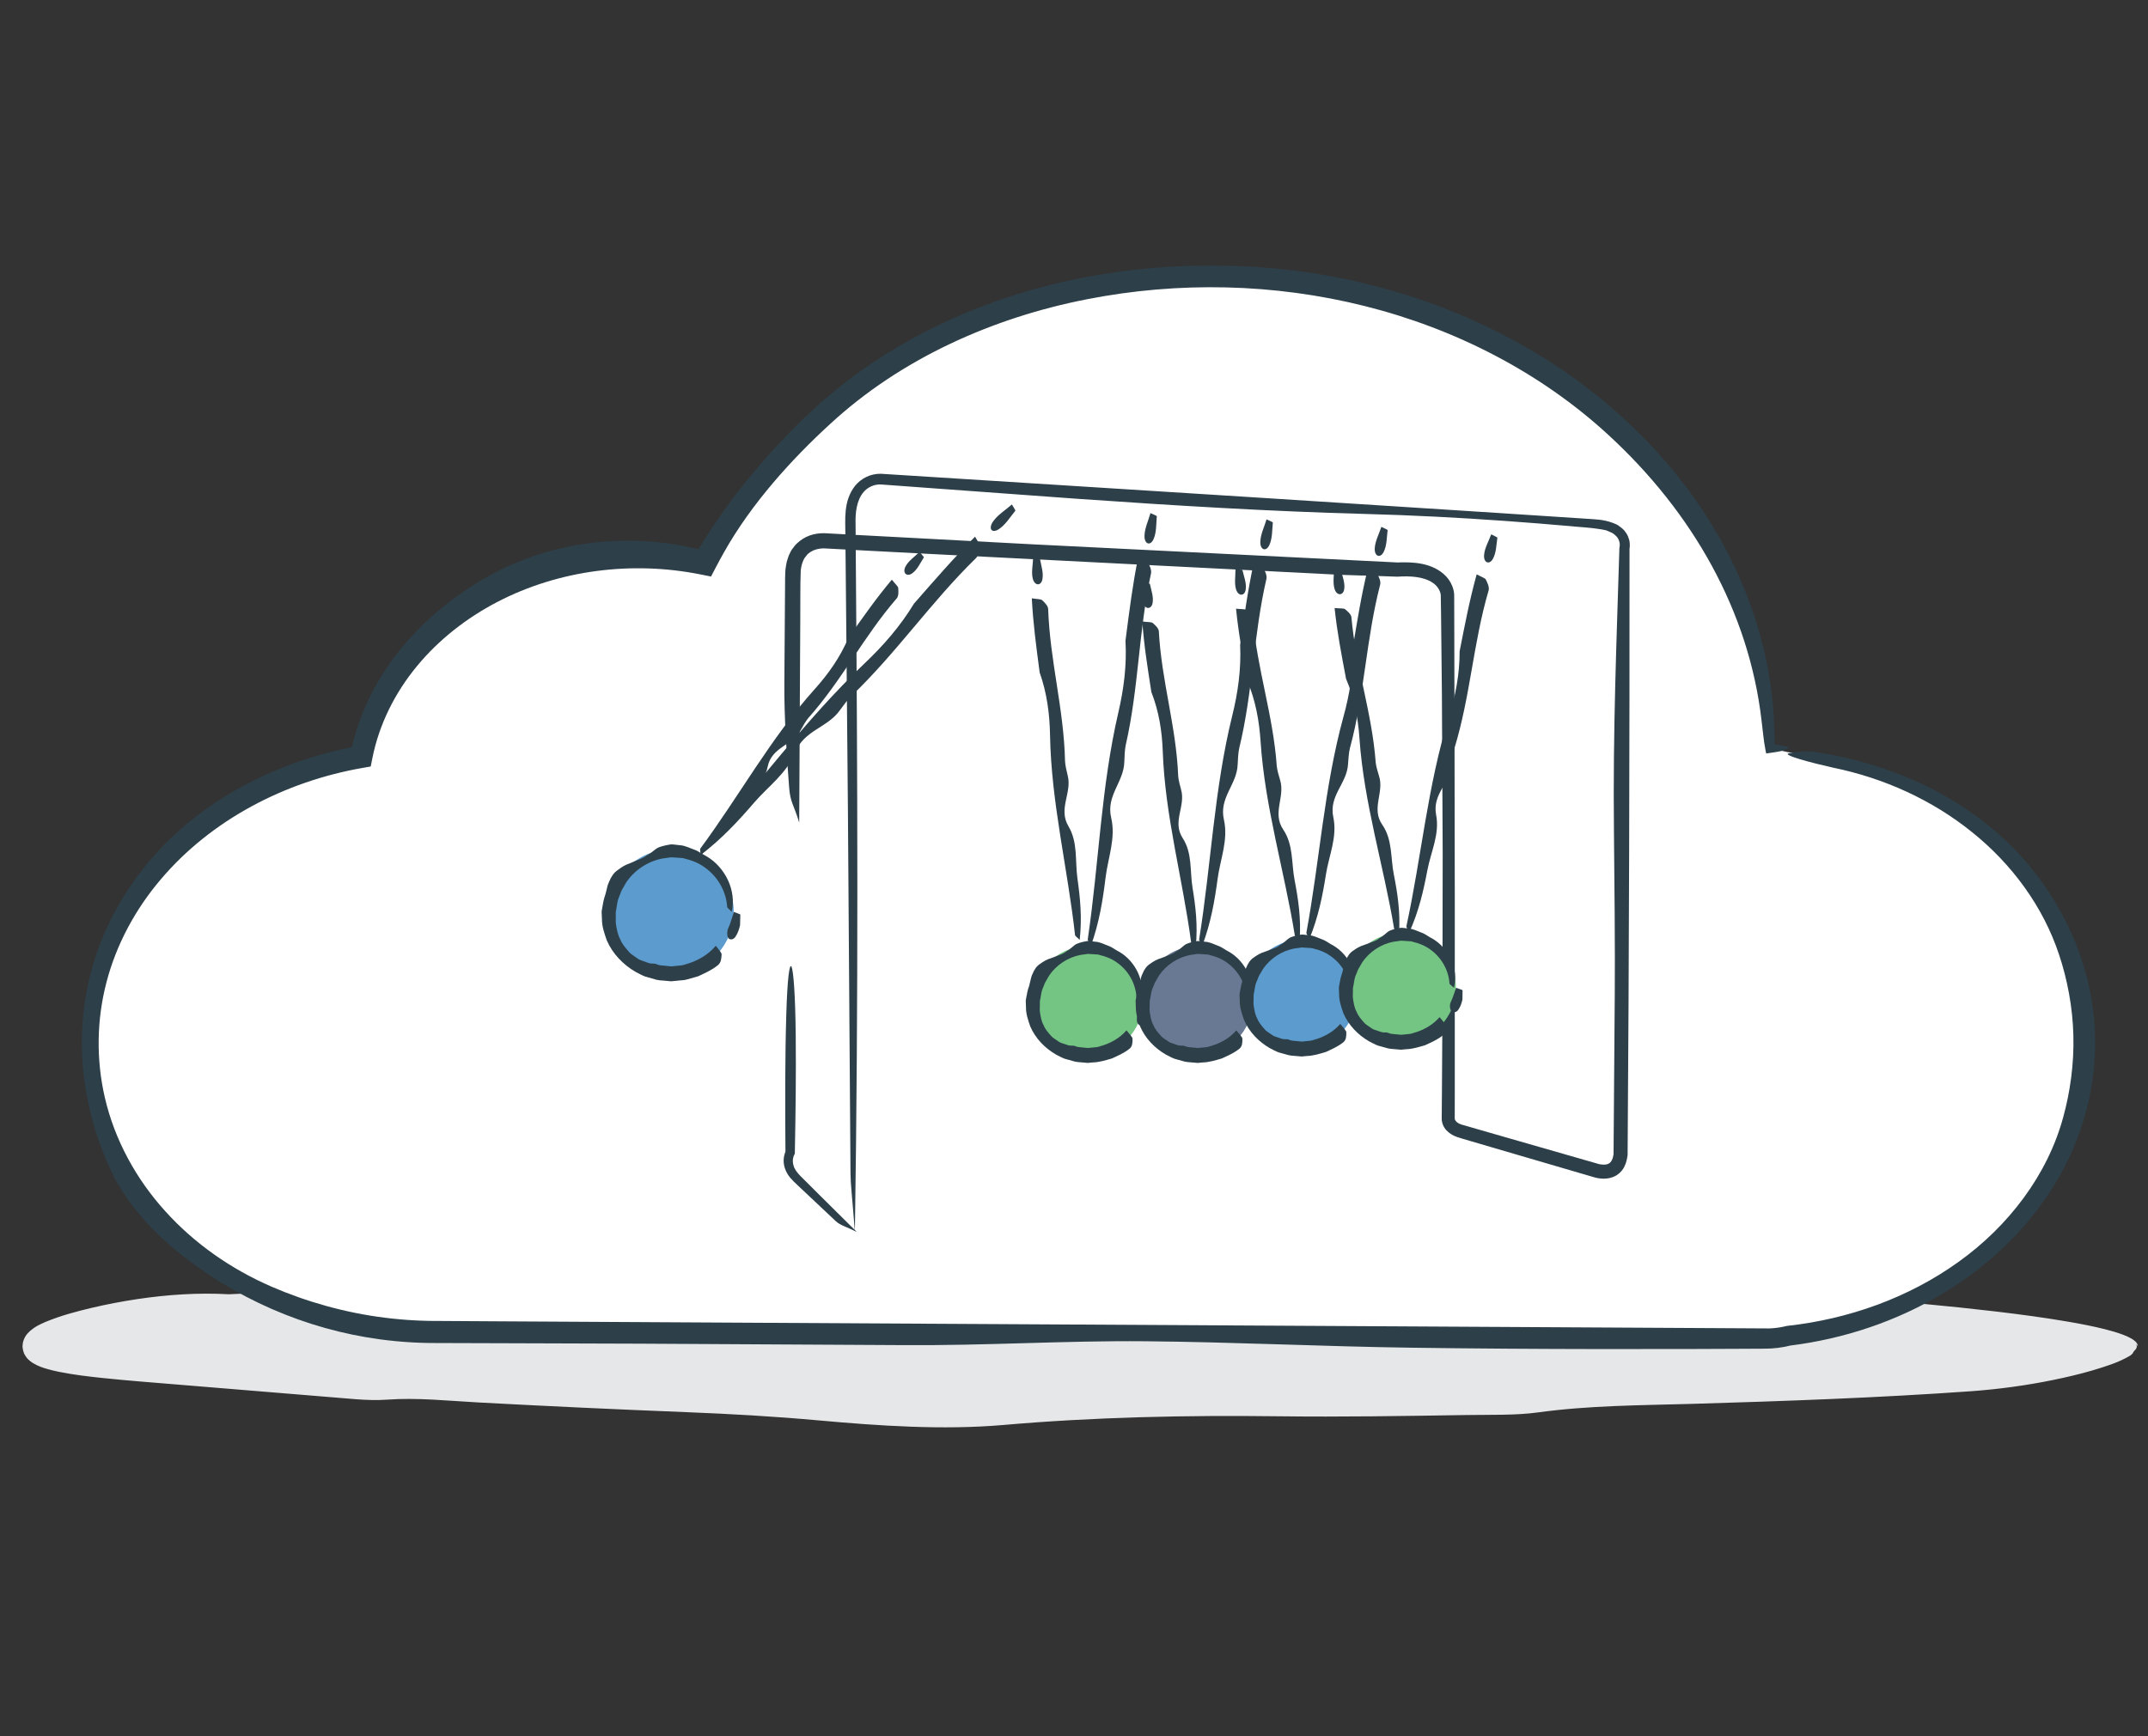
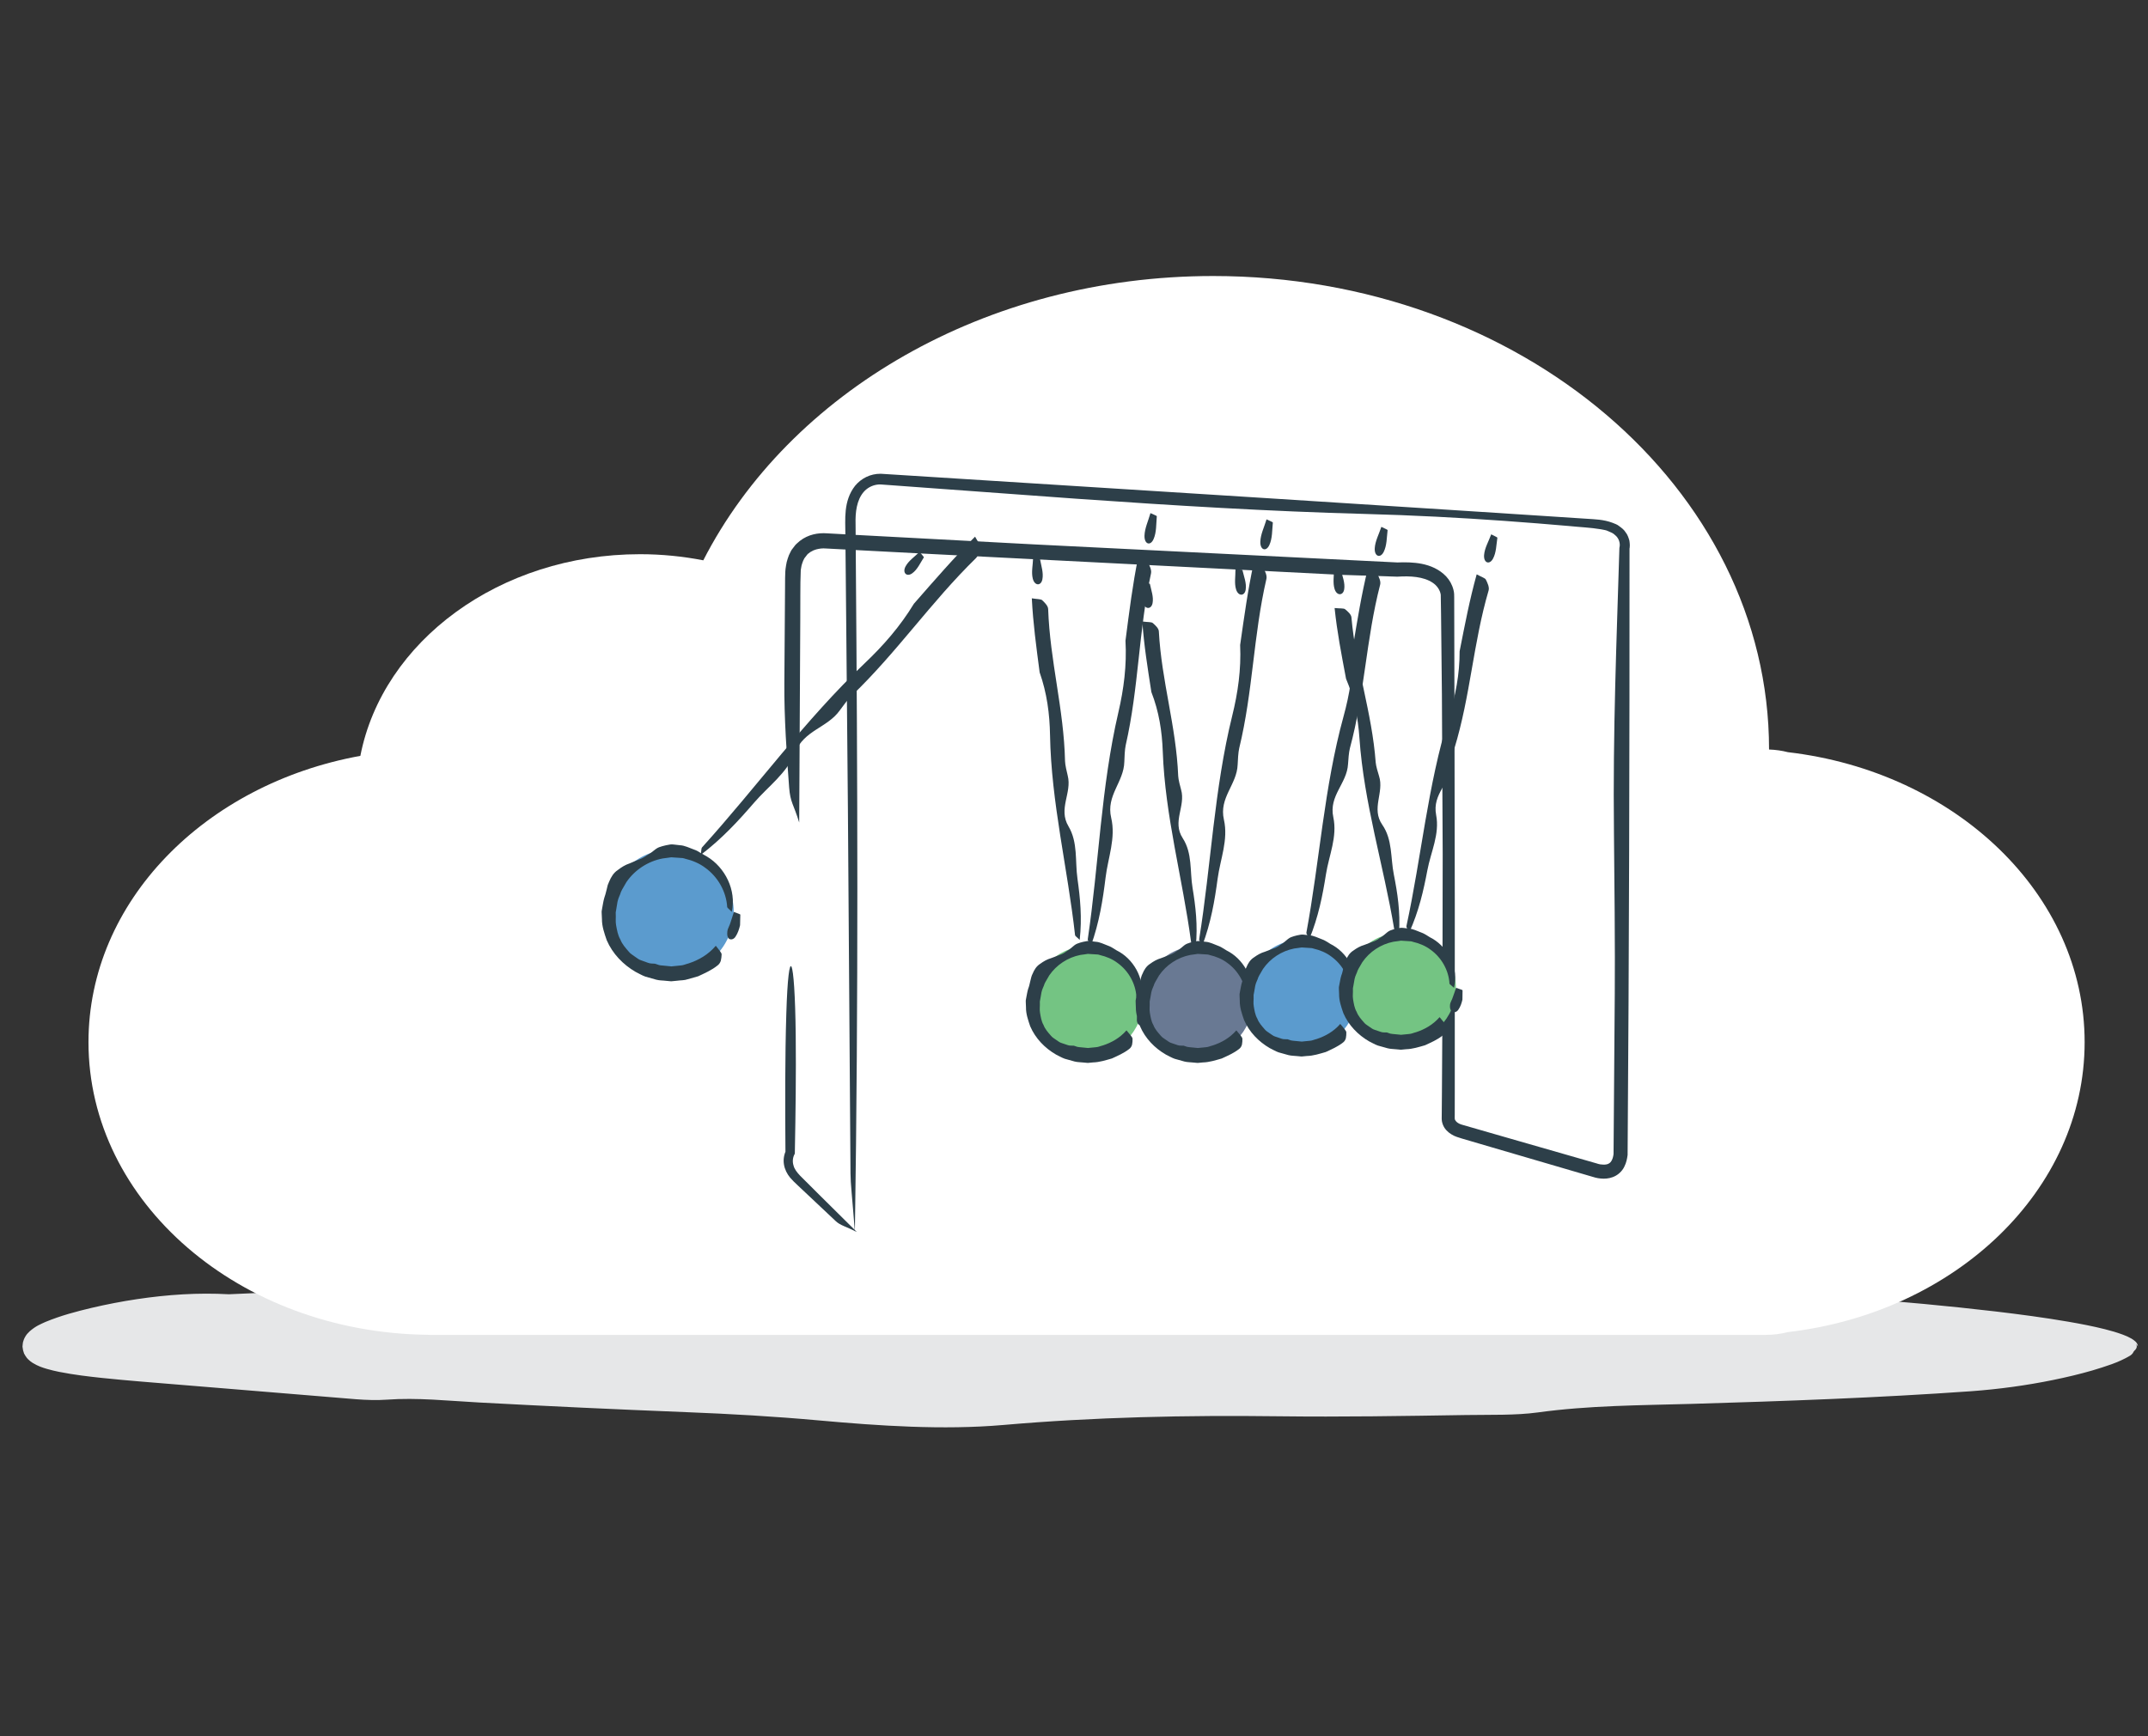
<svg xmlns="http://www.w3.org/2000/svg" version="1.1" id="Layer_2" x="0px" y="0px" width="235px" height="190px" viewBox="0 0 235 190" enable-background="new 0 0 235 190" xml:space="preserve">
  <rect x="0" y="0" width="235" height="190" fill="#333333" stroke="none" />
  <g>
    <g>
      <ellipse fill="#E6E7E8" cx="118.873" cy="147.346" rx="114.899" ry="6.902" />
      <g>
        <g>
          <path fill="#E6E7E8" d="M233.364,147.264c0.033,0.109,0.077,0.222,0.103,0.244c0.046,0.055,0.032,0.168,0.006,0.271      c-0.051,0.212-0.189,0.422-0.422,0.568c-1.301,0.778-2.725,1.192-4.135,1.623c-1.418,0.412-2.855,0.749-4.31,1.047      c-2.908,0.592-5.883,1.002-8.946,1.227c-10.194,0.722-20.382,1.084-30.573,1.385c-5.635,0.159-11.259,0.168-16.85,0.937      c-2.413,0.333-5.238,0.241-7.87,0.284c-6.799,0.109-13.615,0.221-20.396,0.137c-10.217-0.127-20.188,0.082-30.211,0.952      c-6.58,0.571-13.624,0.094-20.194-0.502c-4.857-0.439-9.645-0.712-14.535-0.904c-7.542-0.299-15.087-0.65-22.629-1.056      c-3.371-0.18-6.751-0.554-10.11-0.307c-1.034,0.077-2.234,0.037-3.34-0.049c-8.938-0.735-14.473-1.19-19.724-1.622      c-2.63-0.219-5.189-0.408-8.084-0.71c-1.45-0.156-2.976-0.328-4.678-0.664c-0.428-0.089-0.866-0.186-1.332-0.323      c-0.465-0.138-0.945-0.285-1.56-0.657c-0.14-0.076-0.337-0.239-0.514-0.412c-0.077-0.06-0.207-0.243-0.295-0.385      c-0.048-0.075-0.092-0.154-0.133-0.232c-0.042-0.104-0.08-0.227-0.108-0.346c-0.028-0.12-0.048-0.244-0.058-0.365l-0.004-0.045      c-0.008,0.045,0.057-0.581,0.03-0.32l0.003-0.021l0.006-0.043c0.016-0.064-0.018-0.047,0.105-0.38      c0.083-0.229,0.284-0.541,0.379-0.639c0.085-0.095,0.176-0.188,0.269-0.277c0.696-0.599,1.183-0.768,1.717-1.018      c1.742-0.719,3.372-1.136,5.037-1.537c1.657-0.389,3.316-0.707,4.98-0.957c3.329-0.497,6.681-0.725,10.053-0.535      c18.07-0.881,35.97-0.384,54.129-0.938c1.88-0.056,3.9,0.011,5.608-0.226c6.294-0.871,12.772-0.758,19.089-0.568      c7.284,0.217,14.347-0.088,21.292-0.633c4.138-0.322,8.144-0.407,12.306-0.298c9.058,0.236,18.123,0.493,27.172,0.899      c7.143,0.322,13.96,1.432,21.206,1.719c4.504,0.18,8.979,0.769,13.396,0.338c0.982-0.097,2.24,0.005,3.359,0.094      c5.249,0.412,10.495,0.879,15.774,1.501c2.64,0.314,5.288,0.664,7.94,1.121c1.325,0.23,2.652,0.484,3.972,0.814      c0.659,0.168,1.316,0.354,1.962,0.595c0.323,0.118,0.642,0.259,0.949,0.435c0.281,0.187,0.655,0.394,0.707,0.861      c-0.155-0.273-0.396-0.307-0.587-0.376l-0.644-0.144c-0.441-0.093-0.899-0.208-1.364-0.343      c-0.934-0.258-1.898-0.566-2.776-0.666c-2.166-0.239-4.544-0.214-6.542-0.606c-4.49-0.881-8.904-0.676-13.367-1.164      c-4.476-0.487-9.01-0.751-13.516-1.086c-4.142-0.307-8.178-0.473-12.322-0.264c-3.213,0.162-6.724-0.013-10.09-0.15      c-8.666-0.356-17.332-0.719-26.004-0.95c-8.638-0.229-17.212-0.291-25.907-0.045c-13.073,0.37-26.197,0.932-39.42,0.86      c-12.393-0.059-24.727,0.927-37.021,1.899c-1.817,0.146-3.73,0.21-5.513,0.174c-8.154-0.16-16.285,0.225-24.406,1.799      c-2.12,0.428-4.324,0.784-6.414,1.257c-0.512,0.123-1.033,0.246-1.494,0.393c-0.442,0.128-0.934,0.345-1.002,0.392      c-0.033,0.014,0.032-0.021,0.047-0.047c0.012-0.014,0.022-0.03,0.031-0.047c0.081-0.089,0.155-0.201,0.207-0.322      c0.052-0.113,0.086-0.268,0.092-0.357l-0.023,0.104l-0.012,0.052l-0.003,0.014l-0.001,0.003      c-0.009,0.086,0.072-0.721,0.038-0.385l0.001-0.021v-0.085c-0.004-0.113-0.027-0.23-0.067-0.338      c-0.09-0.218-0.103-0.265-0.199-0.382c-0.084-0.092-0.058-0.078-0.102-0.113c-0.048-0.031-0.022-0.017-0.012-0.01      c0.016,0.008,0.006,0.014,0.04,0.031c0.232,0.139,0.697,0.332,1.169,0.474c1.286,0.4,2.737,0.703,4.177,0.976      c1.447,0.271,2.917,0.509,4.392,0.728c2.952,0.434,5.93,0.798,8.917,1.103c5.218,0.528,10.389,0.812,15.678,0.81      c5.884-0.005,12.011,0.368,18.008,0.684c20.313,1.065,40.653,1.758,61.009,2.106c5.262,0.086,10.492,0.147,15.758-0.332      c3.232-0.292,6.743-0.243,10.122-0.266c8.301-0.053,16.598-0.092,24.894-0.26c5.259-0.104,10.546-0.062,15.702-0.88      c1.38-0.22,2.985-0.258,4.483-0.309c6.776-0.23,13.551-0.521,20.309-0.953c3.379-0.216,6.754-0.47,10.115-0.797      c3.352-0.343,6.73-0.705,9.955-1.409C231.533,147.805,233.022,147.299,233.364,147.264z" />
        </g>
      </g>
    </g>
    <g id="Shape_3_copy_7_">
      <g>
        <path fill="#FFFFFF" d="M195.604,82.313c-0.654-0.17-1.345-0.266-2.063-0.293v-0.015c0-28.607-27.229-51.8-60.821-51.8     c-24.954,0-46.398,12.801-55.776,31.111c-2.228-0.432-4.542-0.669-6.922-0.669c-15.394,0-28.16,9.55-30.597,22.068     C22.431,85.8,9.68,98.652,9.68,114.045c0,17.529,16.536,31.756,37.047,32.023c0.101,0.002,0.197,0.012,0.302,0.012h146.134     c0.852,0,1.672-0.109,2.44-0.306c18.335-2.144,32.464-15.528,32.464-31.729C228.067,97.842,213.938,84.453,195.604,82.313z" />
      </g>
      <g>
        <g>
          <g>
-             <path fill="#2D3F49" d="M195.73,81.766c-0.369,0.404-1.192,0.499-2.205,0.646l-0.298,0.043l-0.088-0.443       c-0.175-0.889-0.275-2-0.42-3.171c-1.374-11.917-7.521-22.769-16.778-31.267c-7.435-6.843-16.763-11.613-26.638-14.083       c-9.884-2.479-20.352-2.709-30.368-0.747c-10.367,2.028-20.389,6.515-28.125,13.664c-4.203,3.846-8.599,8.694-11.598,14.026       c-0.299,0.528-0.588,1.062-0.87,1.6l-0.553,1.057l-1.147-0.23c-7.462-1.494-15.475-0.506-22.231,3.011       c-3.37,1.754-6.42,4.134-8.818,7.052c-2.399,2.91-4.124,6.368-4.854,10.047l-0.18,0.907l-0.897,0.157       c-8.447,1.478-16.542,5.656-22.086,12.211c-2.765,3.257-4.844,7.096-5.92,11.217c-1.084,4.114-1.148,8.497-0.185,12.649       c1.073,4.638,3.426,8.926,6.621,12.447c3.19,3.534,7.197,6.322,11.599,8.236c3.83,1.659,8.031,2.856,12.375,3.4       c1.085,0.138,2.178,0.236,3.275,0.295c0.541,0.031,1.114,0.047,1.63,0.059l1.706,0.01c2.274,0.014,4.542,0.028,6.79,0.042       c46.043,0.258,92.08,0.516,138.122,0.773c0.612-0.021,1.243-0.114,1.847-0.262l0.051-0.012l0.039-0.005       c6.693-0.733,13.26-3.061,18.73-6.992c5.455-3.897,9.774-9.521,11.484-15.904c0.736-2.686,1.179-5.755,1.095-8.892       c-0.071-3.071-0.672-6.176-1.561-8.825c-1.739-5.278-5.18-9.936-9.533-13.426c-4.354-3.512-9.613-5.903-15.182-7.046       c-2.392-0.531-5.738-1.419-4.822-1.583c0.733-0.134,1.82-0.306,3.061-0.11c4.38,0.694,8.742,2.035,12.771,4.127       c4.024,2.082,7.706,4.94,10.576,8.456c3.813,4.648,6.369,10.409,6.93,16.445c0.603,6.02-0.789,12.206-3.8,17.439       c-2.991,5.258-7.455,9.573-12.583,12.686c-5.14,3.116-10.959,5.059-16.914,5.789l0.196-0.036       c-0.939,0.248-1.973,0.37-2.912,0.367l-2.567,0.013l-5.137,0.021l-10.278,0.009c-6.855-0.009-13.717-0.053-20.586-0.148       c-9.985-0.138-19.454-0.62-29.208-0.707c-8.799-0.082-17.453,0.497-26.696,0.422c-9.476-0.053-18.958-0.104-28.441-0.157       l-14.228-0.046l-7.115-0.022l-1.778-0.006c-0.622-0.009-1.214-0.026-1.821-0.06c-1.208-0.064-2.413-0.177-3.611-0.337       c-8.203-1.101-16.01-4.527-22.388-9.776c-1.333-1.102-2.81-2.503-4.052-4.018c-1.252-1.505-2.274-3.106-2.891-4.412       c-3.196-6.659-4.197-14.241-2.472-21.329c1.677-7.093,6.056-13.453,11.846-17.833c5.14-3.921,11.271-6.43,17.59-7.573       l-0.885,0.874c0.811-4.184,2.752-8.095,5.404-11.378c2.653-3.294,5.987-5.995,9.666-8.06c3.124-1.763,6.758-2.997,10.482-3.543       c3.728-0.556,7.53-0.439,11.009,0.249c0.74,0.14,1.479,0.313,2.243,0.496c-0.362,0.176-0.758,0.369-1.154,0.562       c3.189-5.526,7.501-10.758,11.996-15.092c6.218-6.045,13.984-10.483,22.241-13.204c8.273-2.733,17.042-3.776,25.68-3.398       c12.364,0.529,24.646,4.331,34.921,11.287c5.121,3.481,9.74,7.732,13.488,12.675c3.755,4.928,6.631,10.55,8.278,16.53       c1.011,3.699,1.59,7.518,1.545,12.384c-0.128-0.133-0.353-0.366-0.578-0.6c0.258,0.023,0.595,0.045,0.972,0.104       C194.919,81.571,195.352,81.667,195.73,81.766z" />
-           </g>
+             </g>
        </g>
      </g>
    </g>
    <g>
      <circle fill="#74C483" cx="119.021" cy="109.543" r="6.009" />
      <g>
        <g>
          <path fill="#2D3F49" d="M124.812,109.543c-0.313-0.311-0.479-0.375-0.486-0.463c-0.083-1.467-0.887-2.861-2.067-3.705      c-0.575-0.441-1.284-0.713-1.896-0.854c-0.082-0.021-0.149-0.053-0.242-0.066l-0.309-0.02l-0.617-0.039l-0.153-0.011      l-0.077-0.005l-0.02-0.001h-0.005c0.037,0.002-0.089-0.005,0.081,0.004l-0.009,0.001l-0.032,0.005l-0.264,0.041l-0.522,0.071      c-1.375,0.271-2.613,1.09-3.402,2.239c-0.157,0.305-0.371,0.603-0.509,0.902c-0.09,0.32-0.26,0.554-0.341,0.948l-0.105,0.609      l-0.056,0.305l-0.014,0.076l-0.004,0.02l-0.002,0.009l0,0.005c-0.004,0.069,0.004-0.088,0.003-0.07l0,0.033l0.001,0.135      c0.021,0.357-0.049,0.739,0.017,1.104c0.079,0.458,0.145,0.94,0.387,1.355c0.169,0.454,0.496,0.813,0.811,1.172      c0.143,0.195,0.374,0.3,0.559,0.446c0.204,0.125,0.377,0.293,0.616,0.355c0.226,0.082,0.45,0.157,0.672,0.226      c0.222,0.081,0.449,0.041,0.657,0.059l0.364,0.125c0.128,0.038,0.312,0.037,0.462,0.058l0.471,0.046l0.231,0.023l0.058,0.006      l0.029,0.003h0.007h0.002c-0.174-0.009-0.047-0.002-0.086-0.004l0.004-0.001l0.012-0.001l0.099-0.012      c0.262-0.025,0.521-0.051,0.776-0.076c0.258-0.013,0.49-0.136,0.737-0.19c0.952-0.309,1.868-0.817,2.593-1.653      c0.39,0.486,0.66,0.736,0.663,0.929c0.003,0.194-0.006,0.421-0.05,0.633c-0.055,0.199-0.163,0.365-0.306,0.468      c-0.583,0.462-1.255,0.746-1.9,1.045c-0.689,0.196-1.36,0.416-2.069,0.434l-0.523,0.05l-0.033,0.003l-0.105-0.006l-0.059-0.006      l-0.116-0.011l-0.231-0.021c-0.32-0.042-0.596-0.021-0.951-0.11l-1.074-0.3c-0.343-0.123-0.636-0.305-0.956-0.459      c-1.213-0.699-2.252-1.763-2.822-3.088c-0.23-0.673-0.475-1.362-0.463-2.086l-0.022-0.535l-0.003-0.134l0.004-0.097l0.002-0.015      l0.005-0.029l0.01-0.058l0.043-0.234c0.065-0.316,0.105-0.615,0.207-0.947c0.167-0.362,0.275-1.271,0.467-1.597      c0.185-0.459,0.44-0.863,0.842-1.113c0.373-0.272,0.751-0.49,1.182-0.613c0.407-0.151,0.776-0.301,1.166-0.438      c0.187-0.082,0.364-0.185,0.538-0.323c0.186-0.109,0.375-0.233,0.568-0.413c0.178-0.153,0.367-0.324,0.58-0.412      c0.214-0.085,0.438-0.152,0.669-0.205l0.348-0.068c0.084-0.008,0.062-0.023,0.232-0.023l0.162,0.011      c0.216,0.016,0.431,0.042,0.646,0.074c0.411,0.021,0.912,0.271,1.354,0.437c0.462,0.164,0.809,0.479,1.229,0.674      C124.234,105.212,125.363,107.466,124.812,109.543z" />
          <path fill="#2D3F49" d="M125.045,109.545c0.373,0.141,0.713,0.22,0.711,0.275c-0.005,0.333-0.01,0.682-0.015,1.019      c-0.089,0.394-0.223,0.788-0.444,1.098c-0.215,0.329-0.539,0.313-0.701,0.2c-0.172-0.123-0.248-0.385-0.213-0.727      c0.029-0.302,0.224-0.541,0.32-0.876C124.812,110.21,124.947,109.882,125.045,109.545z" />
        </g>
      </g>
    </g>
    <g>
      <circle fill="#5B9BCE" cx="73.441" cy="99.791" r="6.829" />
      <g>
        <g>
          <path fill="#2D3F49" d="M80.052,99.791c-0.317-0.355-0.485-0.433-0.494-0.534c-0.101-1.69-1.021-3.297-2.379-4.278      c-0.662-0.511-1.476-0.831-2.197-1c-0.095-0.024-0.176-0.062-0.283-0.078l-0.35-0.024l-0.701-0.048l-0.175-0.012l-0.088-0.006      l-0.021-0.001l-0.006,0c-0.078-0.004,0.101,0.005,0.081,0.004l-0.009,0.001l-0.039,0.006l-0.305,0.044l-0.607,0.081      c-1.596,0.307-3.041,1.254-3.953,2.593c-0.182,0.354-0.428,0.7-0.586,1.052c-0.104,0.375-0.298,0.659-0.386,1.109l-0.114,0.694      l-0.06,0.347l-0.016,0.086l-0.004,0.022l-0.002,0.011l-0.001,0.005c-0.001,0.019,0.007-0.14,0.004-0.07l0.001,0.039l0.003,0.156      c0.029,0.412-0.043,0.851,0.04,1.269c0.1,0.525,0.184,1.077,0.465,1.552c0.197,0.52,0.573,0.93,0.933,1.344      c0.163,0.224,0.426,0.346,0.638,0.517c0.232,0.146,0.429,0.341,0.701,0.417c0.253,0.092,0.508,0.185,0.766,0.277      c0.252,0.1,0.516,0.064,0.757,0.094l0.429,0.146c0.149,0.044,0.355,0.043,0.527,0.066l0.534,0.053l0.264,0.025l0.066,0.007      l0.033,0.003l0.008,0.001h0.002c-0.173-0.009-0.047-0.002-0.085-0.004l0.003-0.001l0.015-0.001l0.114-0.014      c0.304-0.029,0.603-0.06,0.899-0.089c0.299-0.015,0.569-0.157,0.854-0.222c1.103-0.36,2.16-0.96,2.984-1.934      c0.375,0.504,0.645,0.755,0.636,0.962c-0.009,0.209-0.032,0.452-0.089,0.681c-0.07,0.215-0.197,0.394-0.355,0.51      c-0.646,0.522-1.396,0.845-2.117,1.185l-1.149,0.326c-0.375,0.136-0.781,0.104-1.169,0.164l-0.587,0.056l-0.037,0.004      l-0.11-0.007l-0.066-0.006l-0.132-0.013l-0.264-0.024c-0.361-0.048-0.681-0.024-1.076-0.126l-1.195-0.338      c-0.382-0.138-0.71-0.343-1.068-0.517c-1.355-0.787-2.516-1.979-3.153-3.459c-0.258-0.753-0.536-1.523-0.526-2.333l-0.028-0.601      l-0.005-0.149l-0.001-0.019l0.005-0.088l0.001-0.009l0.006-0.033l0.011-0.066l0.046-0.266c0.071-0.359,0.112-0.702,0.222-1.076      c0.083-0.215,0.171-0.555,0.256-0.902c0.042-0.174,0.084-0.348,0.123-0.506c0.059-0.144,0.112-0.271,0.153-0.371      c0.214-0.511,0.492-0.968,0.932-1.257c0.408-0.314,0.818-0.575,1.293-0.73c0.448-0.186,0.858-0.371,1.3-0.532      c0.211-0.095,0.414-0.212,0.614-0.364c0.213-0.121,0.432-0.252,0.655-0.442c0.206-0.161,0.421-0.343,0.663-0.436      c0.243-0.088,0.497-0.158,0.755-0.214l0.392-0.073c0.091-0.009,0.076-0.024,0.254-0.025l0.184,0.012      c0.246,0.019,0.49,0.048,0.735,0.083c0.472,0.022,1.028,0.296,1.526,0.479c0.264,0.084,0.487,0.224,0.708,0.364      c0.225,0.135,0.45,0.265,0.679,0.387C79.32,94.913,80.597,97.425,80.052,99.791z" />
          <path fill="#2D3F49" d="M80.286,99.793c0.371,0.154,0.711,0.239,0.708,0.303c-0.009,0.379-0.019,0.773-0.028,1.156      c-0.102,0.438-0.25,0.876-0.484,1.226c-0.226,0.371-0.566,0.368-0.724,0.252c-0.168-0.128-0.23-0.414-0.182-0.805      c0.04-0.344,0.254-0.624,0.354-1.005C80.043,100.551,80.183,100.177,80.286,99.793z" />
        </g>
      </g>
    </g>
    <g>
      <circle fill="#697993" cx="131.038" cy="109.543" r="6.009" />
      <g>
        <g>
          <path fill="#2D3F49" d="M136.829,109.543c-0.313-0.311-0.479-0.375-0.486-0.463c-0.083-1.467-0.887-2.861-2.067-3.705      c-0.574-0.441-1.284-0.713-1.896-0.854c-0.082-0.021-0.148-0.053-0.242-0.065l-0.309-0.02l-0.616-0.04l-0.154-0.01l-0.077-0.005      l-0.02-0.001l-0.005-0.001c-0.078-0.004,0.102,0.006,0.081,0.005l-0.008,0.001l-0.033,0.006l-0.263,0.04l-0.523,0.072      c-1.375,0.271-2.613,1.089-3.402,2.238c-0.157,0.305-0.371,0.603-0.51,0.902c-0.09,0.32-0.26,0.554-0.34,0.948l-0.106,0.609      l-0.056,0.305l-0.015,0.076l-0.003,0.02l-0.002,0.009l-0.001,0.005c-0.004,0.069,0.004-0.088,0.003-0.07l0.001,0.033      l0.001,0.135c0.021,0.357-0.049,0.739,0.017,1.104c0.079,0.458,0.146,0.94,0.388,1.355c0.169,0.454,0.496,0.813,0.811,1.172      c0.143,0.195,0.374,0.3,0.56,0.446c0.204,0.125,0.377,0.293,0.616,0.354c0.225,0.083,0.449,0.158,0.672,0.227      c0.222,0.081,0.448,0.041,0.656,0.059l0.365,0.124c0.127,0.039,0.312,0.038,0.462,0.059l0.471,0.046l0.231,0.023l0.058,0.005      l0.029,0.003l0.007,0.001h0.004c-0.174-0.009-0.047-0.002-0.086-0.004h0.002l0.013-0.002l0.098-0.012      c0.263-0.025,0.521-0.051,0.776-0.076c0.259-0.012,0.49-0.136,0.737-0.19c0.952-0.309,1.868-0.817,2.593-1.653      c0.39,0.486,0.66,0.736,0.663,0.929c0.003,0.194-0.006,0.421-0.05,0.633c-0.055,0.199-0.163,0.365-0.306,0.468      c-0.582,0.462-1.255,0.746-1.9,1.045c-0.689,0.197-1.36,0.417-2.069,0.434l-0.523,0.05l-0.033,0.003l-0.105-0.006l-0.059-0.006      l-0.116-0.011l-0.231-0.021c-0.32-0.042-0.596-0.021-0.951-0.109l-1.073-0.3c-0.343-0.123-0.636-0.305-0.956-0.459      c-1.212-0.699-2.252-1.763-2.821-3.088c-0.23-0.673-0.476-1.362-0.464-2.086l-0.021-0.535l-0.004-0.134l0.004-0.097l0.003-0.015      l0.005-0.029l0.011-0.058l0.043-0.234c0.065-0.316,0.105-0.615,0.207-0.947c0.167-0.362,0.275-1.271,0.467-1.597      c0.185-0.459,0.44-0.863,0.842-1.113c0.373-0.272,0.751-0.49,1.182-0.613c0.408-0.151,0.776-0.301,1.166-0.438      c0.188-0.081,0.364-0.185,0.538-0.322c0.185-0.11,0.375-0.233,0.567-0.414c0.179-0.153,0.367-0.323,0.58-0.412      c0.214-0.085,0.438-0.152,0.669-0.205l0.348-0.068c0.084-0.008,0.061-0.022,0.232-0.023l0.162,0.011      c0.216,0.016,0.431,0.042,0.646,0.074c0.411,0.021,0.912,0.27,1.354,0.437c0.463,0.164,0.809,0.479,1.229,0.674      C136.252,105.212,137.381,107.466,136.829,109.543z" />
          <path fill="#2D3F49" d="M137.063,109.545c0.373,0.141,0.713,0.22,0.711,0.275c-0.005,0.333-0.01,0.682-0.015,1.019      c-0.089,0.394-0.223,0.788-0.444,1.098c-0.215,0.329-0.539,0.313-0.701,0.2c-0.172-0.123-0.248-0.385-0.213-0.727      c0.029-0.302,0.224-0.541,0.32-0.876C136.829,110.21,136.965,109.882,137.063,109.545z" />
        </g>
      </g>
    </g>
    <g>
      <path fill="#5B9BCE" d="M148.414,108.838c0,3.32-2.689,6.012-6.008,6.012s-6.01-2.691-6.01-6.012c0-3.316,2.691-6.008,6.01-6.008    S148.414,105.521,148.414,108.838z" />
      <g>
        <g>
          <path fill="#2D3F49" d="M148.196,108.838c-0.313-0.311-0.479-0.375-0.486-0.463c-0.084-1.467-0.888-2.861-2.068-3.704      c-0.575-0.441-1.285-0.713-1.897-0.854c-0.082-0.021-0.148-0.054-0.242-0.065l-0.309-0.02l-0.617-0.04l-0.153-0.01l-0.077-0.005      l-0.02-0.001l-0.005-0.001c0.17,0.009,0.045,0.003,0.081,0.005l-0.008,0.002l-0.033,0.005l-0.263,0.04l-0.523,0.072      c-1.374,0.272-2.613,1.09-3.401,2.24c-0.156,0.305-0.372,0.603-0.509,0.902c-0.09,0.321-0.262,0.553-0.341,0.949l-0.105,0.609      l-0.057,0.305l-0.014,0.076l-0.004,0.02l-0.002,0.009c-0.004,0.069,0.004-0.089,0.004-0.07v0.004v0.033l0.001,0.136      c0.021,0.356-0.05,0.738,0.019,1.103c0.078,0.458,0.146,0.94,0.388,1.355c0.169,0.455,0.496,0.813,0.811,1.173      c0.144,0.194,0.374,0.3,0.56,0.446c0.204,0.125,0.378,0.292,0.616,0.354c0.226,0.082,0.45,0.157,0.672,0.226      c0.222,0.081,0.449,0.041,0.657,0.059l0.364,0.125c0.128,0.038,0.312,0.037,0.463,0.058l0.47,0.046l0.232,0.023l0.058,0.006      l0.029,0.003h0.007c0.078,0.004-0.104-0.005-0.085-0.004h0.001l0.003-0.001l0.013-0.001l0.099-0.012      c0.262-0.025,0.52-0.051,0.775-0.076c0.259-0.013,0.49-0.136,0.737-0.19c0.951-0.311,1.867-0.819,2.592-1.656      c0.391,0.486,0.66,0.736,0.664,0.929c0.002,0.194-0.006,0.421-0.05,0.632c-0.054,0.201-0.163,0.366-0.306,0.469      c-0.582,0.462-1.254,0.747-1.898,1.047c-0.69,0.196-1.361,0.417-2.07,0.434l-0.523,0.051l-0.033,0.003l-0.106-0.006      l-0.058-0.006l-0.116-0.011l-0.232-0.021c-0.319-0.042-0.596-0.021-0.95-0.11l-1.073-0.3c-0.343-0.122-0.636-0.305-0.956-0.459      c-1.213-0.698-2.253-1.762-2.822-3.087c-0.23-0.672-0.477-1.362-0.465-2.085l-0.021-0.536l-0.004-0.134v-0.017l0.004-0.087      l0.002-0.008l0.005-0.029l0.011-0.059l0.042-0.233c0.065-0.316,0.106-0.616,0.207-0.947c0.167-0.361,0.274-1.271,0.466-1.597      c0.186-0.459,0.44-0.864,0.842-1.114c0.374-0.271,0.751-0.49,1.183-0.613c0.407-0.151,0.775-0.302,1.165-0.438      c0.188-0.082,0.364-0.186,0.538-0.323c0.185-0.11,0.375-0.233,0.567-0.414c0.178-0.153,0.367-0.323,0.58-0.413      c0.214-0.085,0.438-0.152,0.668-0.205l0.349-0.068c0.084-0.008,0.061-0.022,0.232-0.023l0.162,0.01      c0.216,0.017,0.431,0.043,0.646,0.075c0.411,0.021,0.912,0.269,1.354,0.436c0.463,0.163,0.809,0.479,1.229,0.674      C147.618,104.506,148.748,106.761,148.196,108.838z" />
          <path fill="#2D3F49" d="M148.43,108.84c0.373,0.141,0.713,0.22,0.711,0.275c-0.005,0.333-0.01,0.681-0.015,1.019      c-0.089,0.394-0.223,0.788-0.444,1.098c-0.214,0.329-0.539,0.313-0.701,0.2c-0.171-0.123-0.248-0.385-0.212-0.727      c0.028-0.302,0.223-0.541,0.32-0.876C148.196,109.505,148.332,109.177,148.43,108.84z" />
        </g>
      </g>
    </g>
    <g>
      <path fill="#FFFFFF" d="M93.746,134.802l-6.286-6.003c-1.501-1.361-0.709-2.601-0.709-2.601V62.999    c0-1.032,0.22-1.788,0.547-2.338c0.985-1.654,2.951-1.477,2.951-1.477l62.619,3.178c5.404-0.317,5.404,2.75,5.404,2.75v57.328    c0,0-0.061,1.167,1.716,1.577l14.474,4.097c0,0,2.596,0.956,2.869-1.774V59.974c0,0,0.547-1.912-2.596-2.186L96.352,52.6    c0,0-3.414-0.273-3.14,4.917L93.746,134.802z" />
      <g>
        <g>
          <path fill="#2D3F49" d="M93.528,134.804c-0.308-4.006-0.474-5.205-0.48-6.393l-0.285-39.983l-0.181-19.991l-0.096-9.996      c0.005-1.539-0.249-3.609,1.065-5.282c0.678-0.816,1.667-1.323,2.801-1.314l2.504,0.157l39.906,2.523l19.953,1.277l9.976,0.646      l4.987,0.326c0.789,0.058,1.738,0.062,2.743,0.438c0.251,0.109,0.497,0.169,0.746,0.38c0.247,0.182,0.493,0.354,0.679,0.655      c0.217,0.26,0.324,0.591,0.418,0.92c0.046,0.353,0.082,0.625-0.024,1.065l0.036-0.259c0.007,22.121-0.044,44.243-0.209,66.366      v0.05l-0.003,0.023c-0.056,0.395-0.129,0.801-0.334,1.21c-0.177,0.409-0.536,0.804-0.96,1.04      c-0.428,0.242-0.895,0.324-1.316,0.323c-0.436-0.008-0.799-0.063-1.234-0.211l0.051,0.017l-11.194-3.277l-2.094-0.615      l-1.047-0.307c-0.317-0.104-0.782-0.218-1.15-0.462c-0.38-0.233-0.754-0.585-0.934-1.069c-0.047-0.122-0.078-0.237-0.104-0.381      c-0.024-0.183-0.019-0.267-0.019-0.353l0.005-0.545l0.018-2.18l0.054-8.711c0.01-5.806,0.021-11.61,0.03-17.423      c-0.028-5.813-0.058-11.635-0.086-17.477c-0.031-2.921-0.063-5.847-0.093-8.779l-0.033-2.133      c-0.073-0.497-0.41-1.004-0.896-1.318c-0.993-0.662-2.444-0.747-3.813-0.656l-0.03,0.002l-0.052-0.001      c-2.056-0.067-4.138-0.135-6.223-0.203c-16.226-0.825-30.948-1.575-45.411-2.311c-3.616-0.19-7.215-0.379-10.817-0.568      c-0.423-0.036-0.712,0.009-1.069,0.096c-0.159,0.06-0.331,0.098-0.466,0.19l-0.215,0.114c-0.046,0.044-0.093,0.084-0.144,0.12      c-0.091,0.024-0.243,0.232-0.378,0.413l-0.103,0.135l-0.026,0.033l-0.013,0.017c0.02-0.03-0.063,0.091,0.041-0.063l-0.027,0.058      l-0.114,0.229c-0.069,0.157-0.117,0.337-0.171,0.504c-0.024,0.178-0.069,0.319-0.091,0.525c-0.074,1.712-0.03,3.592-0.052,5.388      c-0.039,7.267-0.078,14.625-0.118,22.229c-0.611-2.017-0.978-2.173-1.103-3.864c-0.251-3.361-0.554-7.701-0.522-11.408      c0.025-3.411,0.049-6.811,0.074-10.201l0.008-1.271c0.016-0.55,0.004-0.809,0.103-1.381c0.042-0.263,0.094-0.521,0.184-0.76      c0.068-0.246,0.175-0.485,0.302-0.721l0.09-0.177l0.08-0.114l0.024-0.032l0.048-0.063l0.193-0.251      c0.086-0.148,0.366-0.388,0.592-0.577c0.911-0.708,1.99-0.899,2.96-0.829l2.527,0.139c6.733,0.359,13.432,0.715,20.105,1.071      c13.348,0.664,26.594,1.323,39.81,1.98l-0.088,0c0.896-0.034,1.807-0.033,2.739,0.151c0.922,0.185,1.908,0.584,2.662,1.385      c0.372,0.401,0.652,0.902,0.79,1.458c0.08,0.254,0.089,0.669,0.082,0.825l0.002,0.634l0.006,2.537l0.023,10.148      c0.012,6.766,0.022,13.536,0.034,20.321c-0.001,6.785-0.001,13.585-0.002,20.41l-0.004,2.561      c-0.006,0.566-0.018,0.486,0.109,0.686c0.111,0.146,0.327,0.305,0.638,0.397c1.625,0.469,3.252,0.938,4.88,1.406      c3.294,0.946,6.595,1.895,9.905,2.845l0.02,0.006l0.041,0.014c0.418,0.145,1.01,0.159,1.262-0.01      c0.27-0.132,0.462-0.519,0.523-1.071l-0.004,0.08c0.044-5.853,0.089-11.749,0.134-17.678c0.041-4.242-0.042-13.353-0.09-17.542      c-0.126-11.224,0.295-21.06,0.596-31.146l0.001-0.022l0.006-0.022c0.12-0.482-0.07-1.056-0.498-1.385      c-0.195-0.195-0.454-0.3-0.716-0.405c-0.249-0.138-0.543-0.149-0.82-0.216c-1.129-0.191-2.303-0.234-3.464-0.354      c-2.331-0.203-4.696-0.394-7.113-0.566c-4.835-0.345-9.881-0.616-15.296-0.76c-10.315-0.274-20.872-0.917-31.488-1.662      c-5.307-0.387-10.631-0.774-15.948-1.162l-3.985-0.292l-0.996-0.072l-0.498-0.036c-0.135-0.008-0.259,0-0.406,0.022      c-0.566,0.083-1.087,0.368-1.461,0.802c-0.761,0.886-0.92,2.229-0.883,3.488c0.009,1.33,0.018,2.658,0.027,3.984      C93.818,85.019,93.924,108.931,93.528,134.804z" />
          <path fill="#2D3F49" d="M93.735,134.813c-1.172-0.588-1.808-0.715-2.301-1.182c-1.093-1.03-2.198-2.071-3.308-3.116      l-0.834-0.784c-0.156-0.149-0.241-0.218-0.455-0.435l-0.391-0.419c-0.687-0.833-0.992-1.983-0.386-3.12l-0.128,0.44      c-0.039-5.27-0.053-10.499,0.095-15.287c0.239-7.813,0.932-6.631,1.029,2.421c0.045,4.191-0.014,8.479-0.098,12.866      l-0.001,0.056l-0.032,0.057c-0.189,0.336-0.244,0.81-0.114,1.217c0.101,0.421,0.386,0.77,0.723,1.131      c0.676,0.675,1.355,1.353,2.038,2.033C90.948,132.054,92.336,133.428,93.735,134.813z" />
        </g>
      </g>
    </g>
    <g>
      <circle fill="#74C483" cx="153.274" cy="108.097" r="6.009" />
      <g>
        <g>
          <path fill="#2D3F49" d="M159.065,108.097c-0.313-0.311-0.479-0.375-0.486-0.463c-0.083-1.467-0.887-2.861-2.067-3.705      c-0.575-0.44-1.285-0.712-1.897-0.853c-0.082-0.021-0.149-0.053-0.242-0.066l-0.309-0.02l-0.616-0.039l-0.154-0.011      l-0.077-0.005l-0.02-0.001h-0.005c0.037,0.002-0.089-0.005,0.081,0.004l-0.008,0.001l-0.033,0.006l-0.263,0.04l-0.523,0.071      c-1.375,0.271-2.613,1.089-3.402,2.239c-0.157,0.305-0.372,0.602-0.51,0.902c-0.09,0.32-0.26,0.553-0.34,0.948l-0.106,0.609      l-0.056,0.305l-0.015,0.076l-0.004,0.02l-0.001,0.009l-0.001,0.005c-0.002,0.019,0.007-0.14,0.003-0.071l0.001,0.034      l0.001,0.135c0.021,0.357-0.049,0.738,0.018,1.104c0.078,0.458,0.146,0.94,0.388,1.355c0.169,0.454,0.496,0.813,0.811,1.172      c0.143,0.194,0.374,0.3,0.56,0.446c0.204,0.125,0.377,0.293,0.615,0.354c0.226,0.083,0.45,0.158,0.673,0.227      c0.221,0.081,0.448,0.041,0.656,0.059l0.364,0.125c0.128,0.038,0.313,0.037,0.463,0.058l0.471,0.046l0.231,0.023l0.058,0.006      l0.029,0.002l0.007,0.001h0.002c-0.174-0.009-0.047-0.002-0.086-0.004l0.004-0.001l0.012-0.001l0.099-0.012      c0.262-0.025,0.52-0.051,0.775-0.076c0.259-0.013,0.491-0.136,0.737-0.19c0.952-0.31,1.868-0.818,2.594-1.654      c0.39,0.486,0.66,0.736,0.663,0.929c0.002,0.194-0.006,0.421-0.05,0.633c-0.055,0.199-0.163,0.365-0.306,0.468      c-0.583,0.462-1.255,0.746-1.9,1.046c-0.689,0.196-1.36,0.416-2.069,0.434l-0.523,0.05l-0.033,0.003l-0.106-0.006l-0.058-0.006      l-0.116-0.011l-0.232-0.021c-0.319-0.042-0.595-0.021-0.95-0.11l-1.073-0.3c-0.343-0.123-0.636-0.305-0.956-0.459      c-1.212-0.699-2.252-1.763-2.821-3.088c-0.23-0.673-0.476-1.362-0.464-2.086l-0.022-0.535l-0.003-0.134l0.003-0.097l0.003-0.015      l0.005-0.029l0.011-0.059l0.043-0.233c0.065-0.316,0.105-0.615,0.207-0.947c0.167-0.362,0.274-1.271,0.466-1.597      c0.186-0.459,0.441-0.863,0.842-1.113c0.374-0.272,0.752-0.49,1.183-0.613c0.407-0.152,0.775-0.301,1.166-0.438      c0.187-0.082,0.364-0.185,0.537-0.323c0.186-0.109,0.375-0.233,0.568-0.413c0.179-0.153,0.367-0.324,0.58-0.412      c0.214-0.085,0.438-0.152,0.669-0.205l0.348-0.068c0.084-0.008,0.061-0.023,0.232-0.023l0.162,0.011      c0.216,0.016,0.431,0.042,0.646,0.074c0.411,0.021,0.912,0.27,1.354,0.437c0.463,0.164,0.809,0.479,1.229,0.673      C158.488,103.765,159.617,106.02,159.065,108.097z" />
          <path fill="#2D3F49" d="M159.299,108.099c0.373,0.141,0.713,0.22,0.71,0.275c-0.004,0.333-0.009,0.682-0.014,1.019      c-0.089,0.394-0.224,0.789-0.444,1.098c-0.215,0.329-0.54,0.313-0.702,0.2c-0.171-0.123-0.247-0.385-0.212-0.727      c0.029-0.302,0.223-0.541,0.32-0.876C159.065,108.764,159.201,108.436,159.299,108.099z" />
        </g>
      </g>
    </g>
    <g>
      <line fill="#FFFFFF" x1="113.012" y1="61.066" x2="118.338" y2="102.83" />
      <g>
        <g>
          <path fill="#2D3F49" d="M118.122,102.857c-0.324-0.327-0.495-0.415-0.507-0.523c-0.808-7.311-2.606-14.496-2.737-21.896      c-0.041-2.324-0.338-4.593-1.136-6.856c-0.383-2.938-0.715-5.329-0.857-8.107c0.63,0.105,0.996,0.073,1.139,0.21      c0.288,0.272,0.638,0.626,0.649,0.966c0.2,5.715,1.72,10.922,1.847,16.645c0.008,0.389,0.196,1.203,0.292,1.576      c0.487,1.909-1.067,3.613,0.085,5.554c1.046,1.763,0.711,3.798,0.98,5.709C118.177,98.274,118.395,100.444,118.122,102.857z" />
          <path fill="#2D3F49" d="M113.027,61.064c0.396,0.064,0.747,0.07,0.757,0.131c0.131,0.734,0.399,1.498,0.255,2.212      c-0.147,0.737-0.848,0.718-1.049-0.089C112.815,62.621,113,61.846,113.027,61.064z" />
        </g>
      </g>
    </g>
    <g>
      <line fill="#FFFFFF" x1="125.85" y1="56.149" x2="119.566" y2="103.533" />
      <g>
        <g>
          <path fill="#2D3F49" d="M119.351,103.505c-0.223-0.448-0.363-0.593-0.346-0.714c1.22-8.261,1.45-16.654,3.348-24.828      c0.596-2.566,0.93-5.144,0.779-7.849c0.434-3.336,0.768-6.056,1.391-9.15c0.578,0.287,0.939,0.352,1.041,0.542      c0.203,0.378,0.443,0.863,0.362,1.239c-1.371,6.34-1.328,12.48-2.77,18.809c-0.099,0.43-0.141,1.376-0.15,1.812      c-0.053,2.232-2.017,3.683-1.437,6.131c0.526,2.224-0.353,4.371-0.615,6.545C120.656,98.479,120.272,100.926,119.351,103.505z" />
          <path fill="#2D3F49" d="M125.865,56.151c0.364,0.179,0.701,0.281,0.694,0.351c-0.074,0.844-0.024,1.756-0.358,2.502      c-0.344,0.771-1.015,0.558-0.988-0.384C125.235,57.806,125.624,57.004,125.865,56.151z" />
        </g>
      </g>
    </g>
    <g>
      <line fill="#FFFFFF" x1="138.549" y1="56.832" x2="131.746" y2="103.533" />
      <g>
        <g>
          <path fill="#2D3F49" d="M131.53,103.502c-0.218-0.445-0.356-0.59-0.337-0.71c1.311-8.141,1.633-16.425,3.619-24.469      c0.624-2.526,0.986-5.066,0.865-7.74c0.471-3.288,0.834-5.969,1.491-9.016c0.575,0.292,0.936,0.361,1.034,0.55      c0.199,0.376,0.435,0.859,0.35,1.229c-1.44,6.241-1.465,12.305-2.977,18.534c-0.104,0.423-0.154,1.357-0.17,1.788      c-0.077,2.204-2.057,3.607-1.503,6.034c0.501,2.204-0.401,4.312-0.688,6.456C132.892,98.558,132.481,100.968,131.53,103.502z" />
          <path fill="#2D3F49" d="M138.564,56.834c0.362,0.182,0.697,0.288,0.69,0.356c-0.084,0.832-0.044,1.733-0.387,2.466      c-0.352,0.755-1.02,0.536-0.982-0.394C137.916,58.459,138.314,57.673,138.564,56.834z" />
        </g>
      </g>
    </g>
    <g>
      <line fill="#FFFFFF" x1="151.11" y1="57.652" x2="143.463" y2="102.795" />
      <g>
        <g>
          <path fill="#2D3F49" d="M143.248,102.759c-0.209-0.438-0.346-0.583-0.324-0.698c1.458-7.866,1.931-15.897,4.062-23.651      c0.67-2.435,1.078-4.89,1.006-7.489c0.53-3.178,0.942-5.771,1.654-8.709c0.569,0.299,0.929,0.376,1.023,0.562      c0.192,0.371,0.418,0.845,0.326,1.203c-1.553,6.018-1.688,11.904-3.312,17.908c-0.11,0.408-0.179,1.313-0.202,1.73      c-0.117,2.137-2.12,3.445-1.611,5.816c0.461,2.152-0.479,4.173-0.805,6.246C144.698,97.997,144.244,100.325,143.248,102.759z" />
          <path fill="#2D3F49" d="M151.126,57.655c0.358,0.187,0.691,0.298,0.683,0.365c-0.098,0.805-0.075,1.682-0.431,2.383      c-0.365,0.724-1.028,0.493-0.975-0.409C150.449,59.214,150.86,58.462,151.126,57.655z" />
        </g>
      </g>
    </g>
    <g>
      <line fill="#FFFFFF" x1="163.129" y1="58.471" x2="154.388" y2="102.088" />
      <g>
        <g>
          <path fill="#2D3F49" d="M154.174,102.045c-0.198-0.434-0.331-0.578-0.307-0.689c1.648-7.596,2.317-15.387,4.635-22.85      c0.729-2.344,1.196-4.716,1.188-7.245c0.607-3.071,1.082-5.577,1.865-8.409c0.561,0.311,0.918,0.397,1.008,0.582      c0.184,0.367,0.397,0.836,0.297,1.18c-1.697,5.796-1.977,11.513-3.745,17.293c-0.12,0.393-0.211,1.27-0.244,1.675      c-0.169,2.073-2.201,3.275-1.752,5.597c0.408,2.108-0.58,4.041-0.956,6.044C155.738,97.467,155.229,99.714,154.174,102.045z" />
          <path fill="#2D3F49" d="M163.145,58.474c0.354,0.194,0.683,0.314,0.673,0.379c-0.118,0.779-0.116,1.632-0.488,2.301      c-0.383,0.691-1.039,0.443-0.964-0.431C162.43,59.966,162.859,59.25,163.145,58.474z" />
        </g>
      </g>
    </g>
    <g>
      <line fill="#FFFFFF" x1="125.029" y1="63.797" x2="131.039" y2="103.533" />
      <g>
        <g>
          <path fill="#2D3F49" d="M130.823,103.565c-0.328-0.303-0.501-0.383-0.515-0.484c-0.928-6.961-2.843-13.771-3.096-20.835      c-0.079-2.218-0.413-4.377-1.247-6.515c-0.432-2.795-0.803-5.069-0.99-7.719c0.631,0.082,0.996,0.041,1.142,0.167      c0.292,0.251,0.647,0.58,0.665,0.904c0.293,5.453,1.898,10.382,2.119,15.844c0.015,0.371,0.216,1.143,0.317,1.496      c0.518,1.81-1.006,3.482,0.177,5.302c1.073,1.653,0.772,3.607,1.073,5.424C130.803,99.187,131.056,101.253,130.823,103.565z" />
          <path fill="#2D3F49" d="M125.045,63.794c0.396,0.05,0.747,0.046,0.759,0.104c0.143,0.698,0.423,1.419,0.291,2.105      c-0.136,0.708-0.835,0.71-1.05-0.055C124.859,65.288,125.03,64.542,125.045,63.794z" />
        </g>
      </g>
    </g>
    <g>
      <line fill="#FFFFFF" x1="135.148" y1="62.295" x2="142.406" y2="102.83" />
      <g>
        <g>
-           <path fill="#2D3F49" d="M142.191,102.868c-0.338-0.302-0.513-0.38-0.529-0.484c-1.146-7.103-3.275-14.029-3.75-21.254      c-0.149-2.269-0.551-4.471-1.453-6.64c-0.519-2.851-0.961-5.17-1.231-7.878c0.633,0.069,0.997,0.019,1.146,0.145      c0.3,0.25,0.666,0.579,0.693,0.909c0.465,5.575,2.225,10.583,2.617,16.169c0.026,0.379,0.252,1.165,0.364,1.524      c0.574,1.84-0.896,3.588,0.343,5.424c1.126,1.667,0.887,3.674,1.244,5.527C142.033,98.387,142.352,100.496,142.191,102.868z" />
          <path fill="#2D3F49" d="M135.164,62.292c0.398,0.042,0.748,0.029,0.762,0.088c0.165,0.711,0.469,1.442,0.357,2.148      c-0.113,0.728-0.813,0.747-1.052-0.031C135.024,63.825,135.173,63.059,135.164,62.292z" />
        </g>
      </g>
    </g>
    <g>
      <line fill="#FFFFFF" x1="145.922" y1="62.295" x2="153.273" y2="102.088" />
      <g>
        <g>
          <path fill="#2D3F49" d="M153.06,102.128c-0.339-0.295-0.514-0.37-0.531-0.473c-1.163-6.974-3.308-13.766-3.8-20.865      c-0.153-2.23-0.561-4.392-1.467-6.517c-0.525-2.799-0.974-5.075-1.251-7.735c0.634,0.063,0.997,0.009,1.146,0.132      c0.301,0.244,0.667,0.563,0.695,0.888c0.478,5.478,2.249,10.386,2.655,15.875c0.026,0.373,0.254,1.143,0.367,1.496      c0.579,1.804-0.888,3.535,0.356,5.33c1.129,1.629,0.895,3.605,1.257,5.424C152.891,97.722,153.213,99.793,153.06,102.128z" />
          <path fill="#2D3F49" d="M145.938,62.292c0.398,0.038,0.748,0.022,0.762,0.081c0.167,0.697,0.472,1.414,0.362,2.109      c-0.111,0.717-0.811,0.741-1.051-0.021C145.802,63.801,145.947,63.045,145.938,62.292z" />
        </g>
      </g>
    </g>
    <g>
      <line fill="#FFFFFF" x1="110.692" y1="55.195" x2="76.826" y2="93.699" />
      <g>
        <g>
          <path fill="#2D3F49" d="M76.662,93.555c0.084-0.519,0.053-0.724,0.142-0.821c6.009-6.645,11.268-13.949,17.791-20.145      c2.049-1.945,3.884-4.043,5.391-6.522c2.377-2.715,4.299-4.94,6.688-7.338c0.311,0.572,0.575,0.828,0.545,1.051      c-0.058,0.446-0.149,1.008-0.444,1.296c-4.975,4.861-8.646,10.321-13.674,15.133c-0.342,0.327-0.948,1.142-1.219,1.522      c-1.392,1.948-3.913,2.154-4.905,4.64c-0.901,2.258-2.934,3.676-4.467,5.458C80.79,89.823,78.992,91.778,76.662,93.555z" />
-           <path fill="#2D3F49" d="M110.704,55.206c0.197,0.359,0.417,0.634,0.37,0.692c-0.571,0.706-1.08,1.542-1.811,2.019      c-0.753,0.493-1.186-0.063-0.595-0.882C109.178,56.325,109.988,55.829,110.704,55.206z" />
        </g>
      </g>
    </g>
    <g>
-       <line fill="#FFFFFF" x1="100.586" y1="60.383" x2="76.826" y2="93.699" />
      <g>
        <g>
-           <path fill="#2D3F49" d="M76.648,93.573c-0.021-0.452-0.089-0.63-0.026-0.715c4.251-5.749,7.689-12.076,12.498-17.43      c1.51-1.681,2.796-3.497,3.708-5.646c1.666-2.35,3.006-4.275,4.743-6.348c0.394,0.5,0.685,0.725,0.699,0.919      c0.032,0.389,0.055,0.877-0.162,1.126c-3.641,4.201-5.973,8.934-9.672,13.091c-0.251,0.282-0.652,0.988-0.83,1.318      c-0.907,1.688-3.18,1.85-3.619,4.009c-0.398,1.961-1.994,3.183-3.062,4.725C79.727,90.349,78.448,92.04,76.648,93.573z" />
          <path fill="#2D3F49" d="M100.599,60.393c0.249,0.314,0.503,0.555,0.471,0.605c-0.39,0.611-0.699,1.335-1.278,1.746      c-0.597,0.424-1.1-0.063-0.714-0.772C99.411,61.357,100.06,60.93,100.599,60.393z" />
        </g>
      </g>
    </g>
  </g>
</svg>